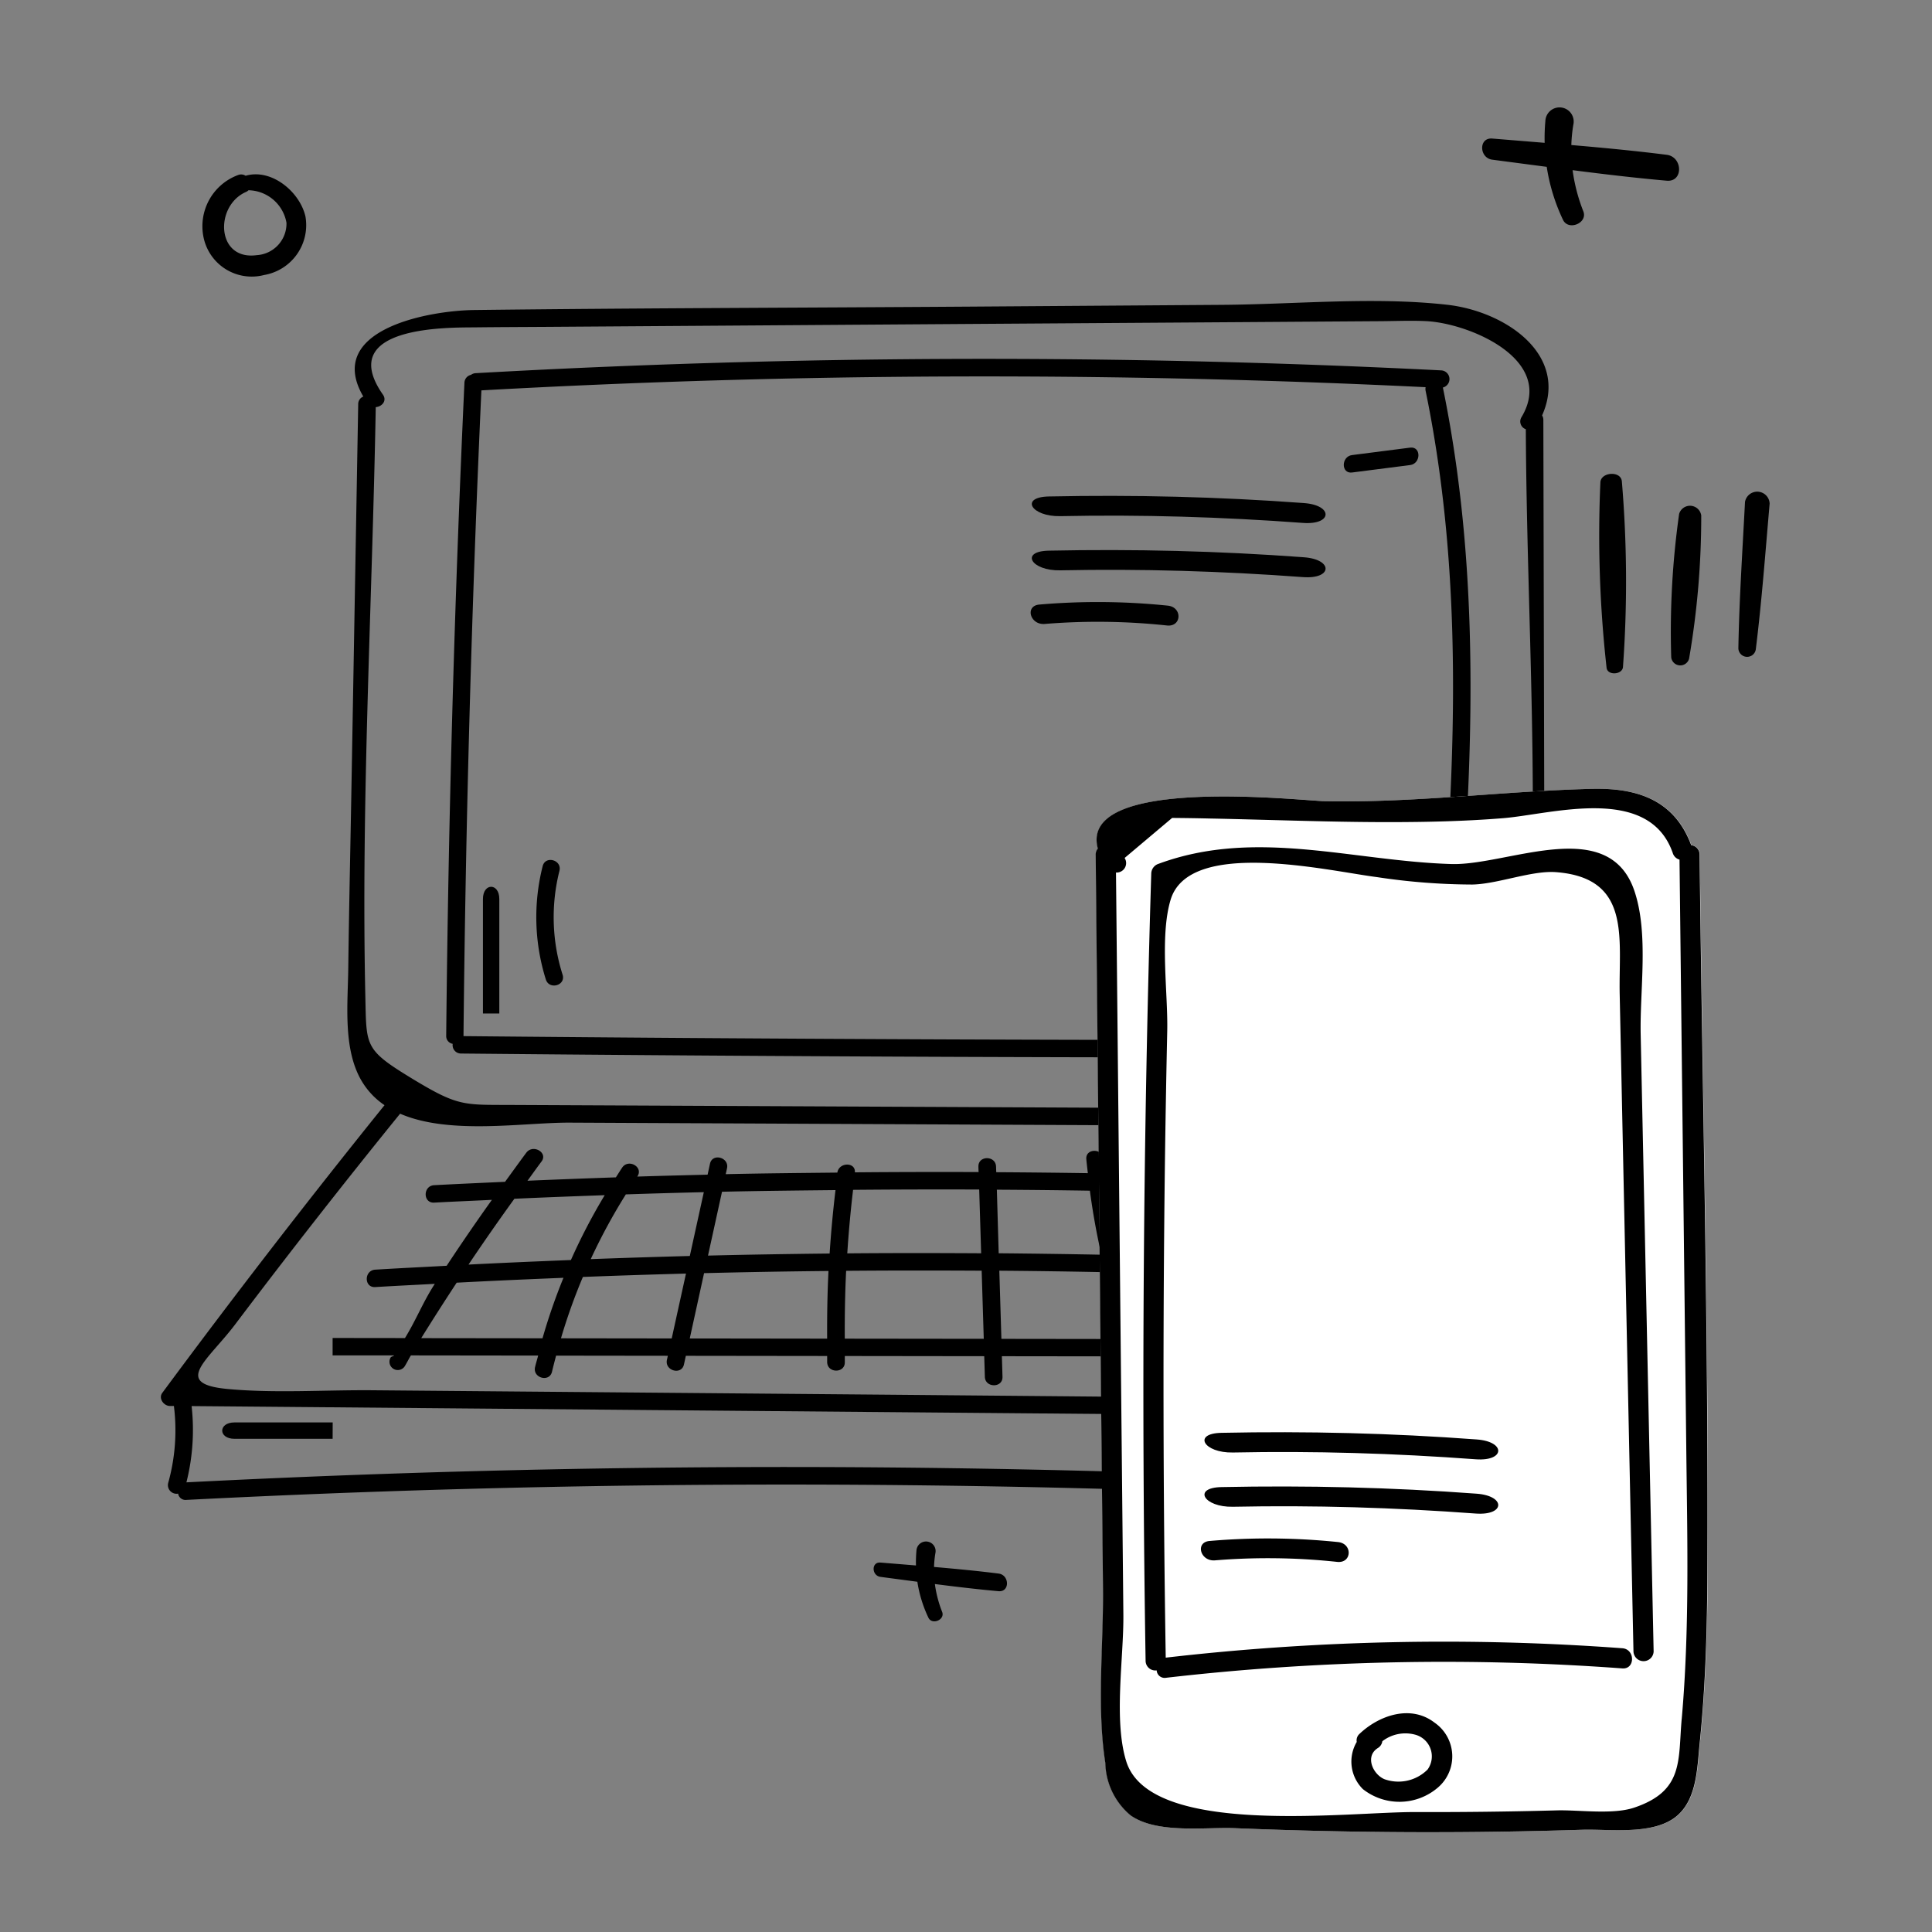
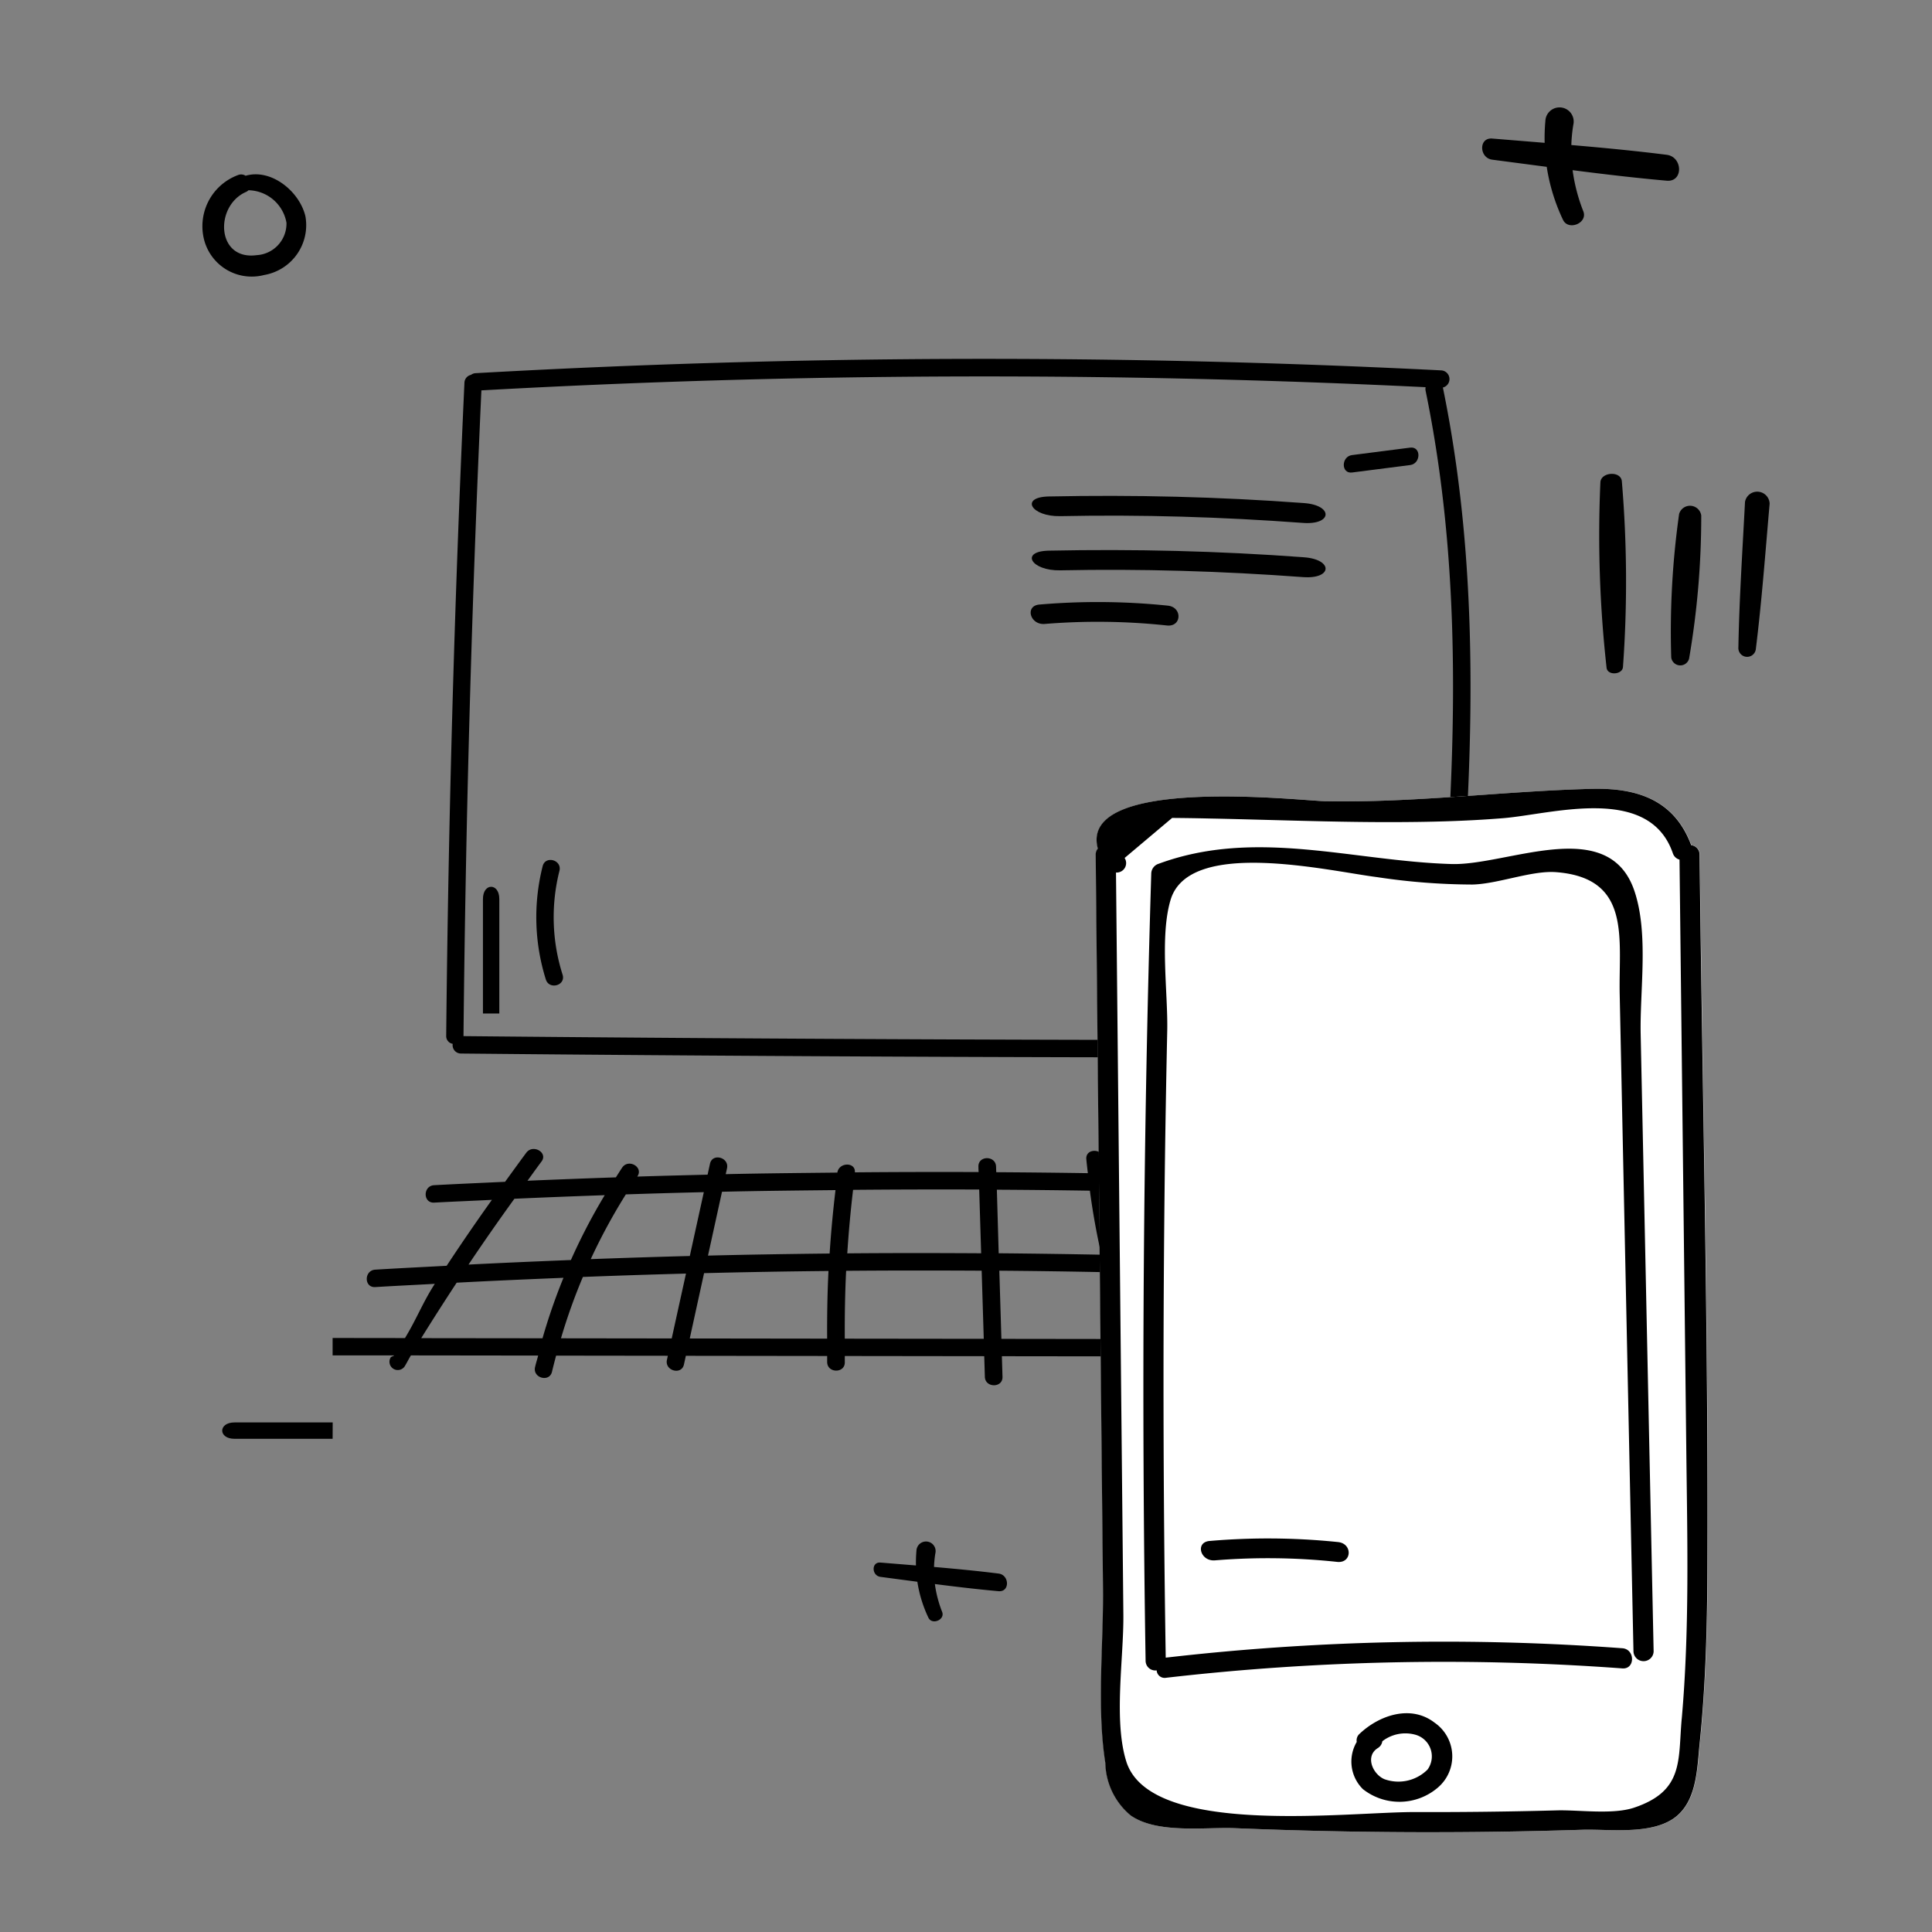
<svg xmlns="http://www.w3.org/2000/svg" width="108" height="108" viewBox="0 0 108 108">
  <rect x="0" y="0" width="108" height="108" fill="#808080" stroke="none" />
  <g id="Group_4446" data-name="Group 4446" transform="translate(-273 -1087)">
    <rect id="Rectangle_1150" data-name="Rectangle 1150" width="108" height="108" transform="translate(273 1087)" fill="#fff" opacity="0" />
    <g id="Group_3834" data-name="Group 3834" transform="translate(125.954 32.341)">
      <g id="Group_3832" data-name="Group 3832" transform="translate(158.37 1060.659)">
        <path id="Path_2469" data-name="Path 2469" d="M434.235,190.186c-.323-1.39-1.91-2.692-3.344-2.271a.465.465,0,0,0-.386-.053,3.051,3.051,0,0,0-1.958,3.533,2.75,2.75,0,0,0,3.379,2.068A2.828,2.828,0,0,0,434.235,190.186Zm-2.722,2.167c-2.271.311-2.367-2.759-.6-3.533a.453.453,0,0,0,.138-.095,2.2,2.2,0,0,1,2.124,1.816A1.767,1.767,0,0,1,431.513,192.353Z" transform="translate(-428.485 -184.09)" />
        <path id="Path_2470" data-name="Path 2470" d="M460.017,191.115c-1.766-.223-3.547-.393-5.329-.545a8.3,8.3,0,0,1,.111-1.134.792.792,0,1,0-1.563-.211,10.736,10.736,0,0,0-.04,1.221q-1.466-.12-2.929-.239c-.771-.064-.733,1.084,0,1.181q1.518.2,3.045.4a10.631,10.631,0,0,0,.911,2.965c.3.628,1.393.179,1.135-.478a9.815,9.815,0,0,1-.6-2.3c1.753.225,3.507.433,5.259.588C460.96,192.65,460.923,191.229,460.017,191.115Z" transform="translate(-378.173 -188.462)" />
        <path id="Path_2471" data-name="Path 2471" d="M432.274,211.908c-1.2-.151-2.4-.265-3.608-.369a5.639,5.639,0,0,1,.075-.768.536.536,0,1,0-1.058-.143,7.277,7.277,0,0,0-.027.827l-1.983-.162c-.522-.043-.5.734,0,.8l2.061.273a7.2,7.2,0,0,0,.617,2.008c.2.425.943.122.768-.324a6.671,6.671,0,0,1-.406-1.556c1.187.152,2.375.293,3.561.4C432.913,212.948,432.888,211.985,432.274,211.908Z" transform="translate(-387.777 -129.945)" />
      </g>
      <g id="Group_3831" data-name="Group 3831" transform="translate(156.046 1071.485)">
        <g id="Group_3830" data-name="Group 3830" transform="translate(0 0)">
          <g id="Group_3828" data-name="Group 3828" transform="translate(0)">
-             <path id="Path_2491" data-name="Path 2491" d="M261.636,437.993l-8.573-16.21a5.09,5.09,0,0,0,1.192-1.033c2.954-3.535,1.565-10.65,1.556-14.763q-.027-11.341-.053-22.681a.459.459,0,0,0-.07-.241c1.516-3.4-2.054-5.821-5.309-6.186-4.1-.46-8.473-.023-12.6.005l-14.193.1c-9.2.063-18.392.079-27.586.189-2.63.032-8.376,1.121-6.206,4.838a.447.447,0,0,0-.286.423q-.188,10.666-.376,21.331c-.06,3.423-.137,6.847-.181,10.271-.024,1.877-.278,4.256.628,6.014a4.233,4.233,0,0,0,1.4,1.573q-6.38,7.914-12.423,16.083c-.228.309.082.729.425.732l.224,0a10.921,10.921,0,0,1-.318,4.3.483.483,0,0,0,.554.6.417.417,0,0,0,.455.351,655.737,655.737,0,0,1,80.537.829.548.548,0,0,0,.834-.373q.385-2.843.771-5.686A.387.387,0,0,0,261.636,437.993Zm-71.728-22.381c-.245-10.972.383-22.035.581-33.01.337-.024.646-.351.4-.7-2.694-3.862,3.708-3.743,5.11-3.759,1.352-.016,2.7-.019,4.057-.028l8.114-.056,15.416-.106,14.977-.1q3.92-.027,7.84-.054c.92,0,1.849-.047,2.769-.006,2.427.105,7.3,2.151,5.364,5.37a.456.456,0,0,0,.242.673c.051,10.562.846,21.449.018,31.966-.357,4.527-3.7,6.041-7.731,6.037-2.674,0-5.348-.025-8.021-.037l-16.845-.079-16.043-.075-8.022-.037c-2.743-.013-3.016.1-5.6-1.466C189.864,418.521,189.969,418.348,189.908,415.612Zm-7.285,18.275q4.51-5.973,9.227-11.788c2.775,1.206,6.918.487,9.493.5l20.856.1,20.856.1c2.674.012,6.41.595,9.137-.56l6.6,12.487c.317.6,1.683,2.433,1.248,3.115s-2.831.3-3.46.3l-7.275-.063L219.4,437.81l-29.1-.251c-2.654-.023-5.441.175-8.083-.07C179.078,437.2,181.1,435.9,182.623,433.887Zm-2.718,8.82a12,12,0,0,0,.29-4.263l80.772.7q-.3,2.194-.6,4.389A655.688,655.688,0,0,0,179.905,442.707Z" transform="translate(-178.484 -376.669)" />
            <path id="Path_2492" data-name="Path 2492" d="M272.426,422.282c1.072-12,2-24.055-.442-35.953a.487.487,0,0,0-.1-.959,506.335,506.335,0,0,0-53.976.157.478.478,0,0,0-.255.094.467.467,0,0,0-.365.446q-.837,18.239-1.019,36.5a.436.436,0,0,0,.364.45.466.466,0,0,0,.462.542q27.4.266,54.8.21a.487.487,0,0,0,0-.974q-27.33.055-54.659-.209a.172.172,0,0,0,0-.019q.181-18.048,1-36.079a506.493,506.493,0,0,1,52.782-.178.523.523,0,0,0,0,.2c2.441,11.841,1.489,23.837.422,35.776C271.4,422.906,272.37,422.9,272.426,422.282Z" transform="translate(-200.326 -381.492)" />
            <path id="Path_2493" data-name="Path 2493" d="M222.891,458.91v6.4h.915v-6.4C223.806,458,222.891,458,222.891,458.91Z" transform="translate(-204.894 -425.482)" />
            <path id="Path_2494" data-name="Path 2494" d="M231.718,460.917a10.6,10.6,0,0,1-.177-5.814c.151-.608-.789-.868-.939-.259a11.627,11.627,0,0,0,.177,6.332C230.964,461.773,231.9,461.518,231.718,460.917Z" transform="translate(-209.267 -423.251)" />
            <path id="Path_2495" data-name="Path 2495" d="M313.55,404.2c-4.78-.354-9.506-.467-14.263-.369-1.634.033-.988,1.131.636,1.1,4.521-.093,9.04.043,13.579.379C315.148,405.428,315.19,404.319,313.55,404.2Z" transform="translate(-249.658 -392.904)" />
            <path id="Path_2496" data-name="Path 2496" d="M313.55,411.751c-4.78-.355-9.506-.467-14.263-.37-1.634.034-.988,1.132.636,1.1,4.521-.093,9.04.043,13.579.379C315.148,412.98,315.19,411.872,313.55,411.751Z" transform="translate(-249.658 -397.425)" />
            <path id="Path_2497" data-name="Path 2497" d="M306,418.787a38.147,38.147,0,0,0-7.178-.061c-.824.069-.523,1.152.3,1.084a36.389,36.389,0,0,1,6.833.086C306.781,419.982,306.826,418.873,306,418.787Z" transform="translate(-249.719 -401.757)" />
            <path id="Path_2498" data-name="Path 2498" d="M345.275,397.08l-3.246.416c-.613.078-.621,1.053,0,.974l3.246-.416C345.888,397.975,345.9,397,345.275,397.08Z" transform="translate(-275.448 -388.883)" />
            <path id="Path_2499" data-name="Path 2499" d="M267.167,505.38l-4.195-.006c-.564-1.066-1.026-2.126-1.613-3.18,1.214.063,2.484.121,3.7.194a.487.487,0,0,0,.028-.974c-1.4-.084-2.779-.152-4.176-.222-.707-1.25-1.435-2.484-2.174-3.716.5.021,1,.037,1.491.06.634.03.635-.944,0-.973-.691-.032-1.382-.055-2.072-.084-.029-.047-.054-.1-.083-.142a.506.506,0,0,0-.9.1q-3.164-.122-6.326-.209l-.154-.321c-.239-.5-.925-.174-.9.3-1.4-.035-2.8-.077-4.2-.1-.029-.267-.063-.533-.087-.8-.055-.619-1.041-.625-.986,0,.024.262.056.521.085.781q-2.561-.039-5.121-.054l-.01-.314c-.019-.625-1-.628-.986,0,0,.1.006.2.009.306q-3.458-.014-6.915.016c.047-.585-.888-.577-.98.014-2.08.023-4.16.041-6.24.088q.036-.163.072-.326c.134-.611-.816-.872-.951-.259q-.066.306-.134.613c-1.31.033-2.62.065-3.931.107l.006-.01c.354-.522-.5-1.01-.851-.491-.121.179-.233.363-.351.544q-2.471.085-4.941.189c.262-.358.518-.72.784-1.075.377-.5-.478-.99-.851-.491-.4.538-.792,1.084-1.187,1.626-1.321.061-2.642.118-3.963.189-.631.034-.635,1.008,0,.974,1.075-.058,2.152-.1,3.227-.154q-1.3,1.821-2.529,3.685c-1.331.072-2.661.135-3.991.217-.631.039-.635,1.013,0,.974,1.109-.069,2.219-.12,3.329-.181-.652,1-1.041,2.012-1.668,3.031l-4.045-.005v.974l3.442,0c-.022.036-.171.072-.193.109a.464.464,0,1,0,.788.491c.121-.2.217-.4.34-.6l7.113.009c-.054.215-.123.428-.173.645-.142.61.805.87.947.259.071-.3.15-.6.229-.9l6.247.008-.051.228c-.134.611.816.872.951.259.036-.162.071-.324.106-.485l7.9.01c0,.116,0,.231,0,.347.015.626,1,.628.986,0,0-.116,0-.23,0-.346l7.794.01q.018.578.035,1.155c.019.625,1.006.628.986,0l-.035-1.153,7.312.009c.112.285.22.571.34.856.238.571,1.193.321.95-.259-.083-.2-.157-.4-.236-.6l6.443.008.429.894c.271.566,1.121.073.851-.491l-.192-.4,6.905.009c.082.156.171.309.253.466.285.548.885.081.637-.465l3.674,0C268.092,506.355,268.092,505.381,267.167,505.38Zm-48.388-8.106q2.18-.073,4.359-.124-.392,1.783-.783,3.567-2.769.074-5.538.176A32.439,32.439,0,0,1,218.779,497.274Zm-6.229.244c1.683-.076,3.366-.14,5.048-.2a33.171,33.171,0,0,0-1.89,3.625c-1.908.076-3.816.157-5.724.255Q211.233,499.336,212.549,497.518Zm1.573,7.8-6.782-.008q.971-1.563,1.982-3.1c1.989-.105,3.979-.192,5.969-.273A32.988,32.988,0,0,0,214.122,505.314Zm7.222.009-6.192-.008a32.248,32.248,0,0,1,1.225-3.43q2.881-.111,5.763-.188Q221.742,503.51,221.344,505.323Zm8.688.011-7.681-.01.8-3.651q3.477-.087,6.955-.121C230.044,502.81,230.025,504.071,230.032,505.333Zm.139-4.758c-2.267.025-4.535.06-6.8.116l.783-3.569c2.114-.049,4.229-.069,6.344-.092Q230.287,498.8,230.171,500.576Zm1.311-3.56q3.525-.032,7.049-.018.055,1.782.109,3.564c-2.495-.014-4.989-.018-7.483.005Q231.272,498.79,231.482,497.016Zm-.465,8.319c-.006-1.266.013-2.53.076-3.792,2.525-.023,5.051-.021,7.576-.007q.059,1.9.117,3.808Zm26.557-7.905q1.111,1.837,2.173,3.7-3.34-.16-6.681-.278l-1.744-3.635Q254.449,497.3,257.575,497.43Zm-7.351-.239q.869,1.811,1.737,3.623-2.792-.09-5.585-.153-.414-1.768-.661-3.578C247.217,497.108,248.721,497.152,250.223,497.191Zm-10.705-.183q2.6.014,5.2.055.24,1.811.643,3.579-2.87-.055-5.74-.081Zm.254,8.338q-.058-1.9-.116-3.81,2.971.023,5.941.084.478,1.889,1.149,3.735Zm8.015.01q-.681-1.836-1.17-3.714,2.91.063,5.819.163l1.707,3.559Zm7.443.01-1.689-3.521q3.39.12,6.778.289c.6,1.071,1.178,2.155,1.756,3.24Z" transform="translate(-192.794 -447.333)" />
            <path id="Path_2500" data-name="Path 2500" d="M361.342,501.106q-1.409-2.441-2.818-4.882a.488.488,0,0,0-.841.492L360.5,501.6A.487.487,0,0,0,361.342,501.106Z" transform="translate(-284.924 -448.084)" />
            <path id="Path_2501" data-name="Path 2501" d="M360.775,509.317l-4.481-6.886c-.34-.523-1.184-.036-.841.491l4.481,6.886C360.275,510.332,361.119,509.845,360.775,509.317Z" transform="translate(-283.582 -451.806)" />
            <path id="Path_2502" data-name="Path 2502" d="M193.191,532.815H187.7c-.914,0-.914.915,0,.915h5.487Z" transform="translate(-183.593 -470.126)" />
          </g>
          <path id="Path_2503" data-name="Path 2503" d="M340.493,448.268a.522.522,0,0,0-.467-.527c-.917-2.474-2.937-3.218-5.552-3.152-4.994.127-9.887.791-14.919.691-1.349-.027-13.8-1.465-12.7,2.648a.51.51,0,0,0-.119.337q.2,20.509.408,41.018c.031,3.147-.357,6.656.13,9.755a3.927,3.927,0,0,0,1.414,2.936c1.489,1.046,4.169.646,5.844.715q5.034.207,10.072.223,4.677.014,9.354-.136c1.493-.048,4.019.336,5.31-.809,1.087-.964,1.093-2.7,1.23-4.017.328-3.177.416-6.373.431-9.565C340.991,475.017,340.647,461.635,340.493,448.268Z" transform="translate(-254.472 -417.318)" fill="#fff" />
          <g id="Group_3829" data-name="Group 3829" transform="translate(52.25 27.267)">
            <path id="Path_2506" data-name="Path 2506" d="M340.458,448.268a.522.522,0,0,0-.467-.527c-.917-2.474-2.937-3.218-5.552-3.152-4.994.127-9.888.791-14.919.691-1.349-.027-13.8-1.465-12.7,2.648a.51.51,0,0,0-.119.337q.2,20.509.408,41.018c.031,3.147-.357,6.656.13,9.755a3.927,3.927,0,0,0,1.414,2.936c1.489,1.046,4.169.646,5.844.715q5.034.207,10.072.223,4.677.014,9.354-.136c1.493-.048,4.019.336,5.31-.809,1.087-.964,1.093-2.7,1.23-4.017.328-3.177.416-6.373.431-9.565C340.956,475.017,340.612,461.635,340.458,448.268Zm-1,48.321c-.205,2.316.128,4.019-2.662,4.953-1.2.4-3.075.118-4.315.151q-3.957.107-7.915.094c-3.833-.012-14.824,1.418-16.155-2.829-.719-2.3-.139-5.78-.163-8.209q-.043-4.395-.087-8.789-.163-16.347-.325-32.694a.528.528,0,0,0,.482-.813l2.656-2.238q1.068.008,2.135.033c.95.018,1.9.044,2.848.069,2.373.062,4.745.133,7.12.132,2.13,0,4.262-.048,6.387-.219,2.719-.218,8.17-1.913,9.5,1.96a.539.539,0,0,0,.373.355q.189,16.46.378,32.92C339.771,486.5,339.905,491.565,339.46,496.589Z" transform="translate(-306.701 -444.585)" />
            <path id="Path_2507" data-name="Path 2507" d="M346.951,573.832c-1.324-1.023-3.091-.42-4.193.623a.488.488,0,0,0-.159.454,2.164,2.164,0,0,0,.347,2.64,3.3,3.3,0,0,0,4.193-.092A2.291,2.291,0,0,0,346.951,573.832Zm-.394,2.622a2.306,2.306,0,0,1-2.414.536c-.637-.271-1.1-1.272-.367-1.737a.534.534,0,0,0,.255-.383,2.106,2.106,0,0,1,1.812-.373A1.256,1.256,0,0,1,346.557,576.455Z" transform="translate(-328.007 -521.627)" />
            <path id="Path_2508" data-name="Path 2508" d="M341.392,475.2,341.14,463.2c-.053-2.5.455-5.613-.345-8.01-1.439-4.308-7.085-1.425-10.237-1.52-5.555-.168-10.931-2.014-16.363-.015a.587.587,0,0,0-.414.543q-.673,22-.316,44.011a.543.543,0,0,0,.619.536.445.445,0,0,0,.523.414,135.662,135.662,0,0,1,25.509-.524c.723.053.72-1.074,0-1.127a135.66,135.66,0,0,0-25.509.524c-.007,0-.011,0-.017.005q-.222-13.851-.045-27.7.05-3.667.129-7.335c.046-2.121-.426-5.289.189-7.334,1.041-3.465,8.832-1.609,11.549-1.265a36.168,36.168,0,0,0,5.32.413c1.432-.03,3.329-.8,4.691-.691,4.221.332,3.478,3.708,3.544,6.829l.157,7.5q.306,14.618.613,29.236a.564.564,0,0,0,1.127,0Q341.627,486.441,341.392,475.2Z" transform="translate(-310.675 -449.463)" />
          </g>
-           <path id="Path_2509" data-name="Path 2509" d="M337.061,534.583c-4.78-.355-9.506-.468-14.263-.37-1.634.034-.988,1.131.636,1.1,4.521-.093,9.039.043,13.578.379C338.66,535.813,338.7,534.7,337.061,534.583Z" transform="translate(-263.517 -470.943)" />
-           <path id="Path_2510" data-name="Path 2510" d="M337.061,542.136c-4.78-.354-9.506-.467-14.263-.369-1.634.034-.988,1.131.636,1.1,4.521-.093,9.039.043,13.578.379C338.66,543.366,338.7,542.258,337.061,542.136Z" transform="translate(-263.517 -475.464)" />
          <path id="Path_2511" data-name="Path 2511" d="M329.513,549.172a38.142,38.142,0,0,0-7.178-.061c-.824.069-.522,1.152.3,1.084a36.342,36.342,0,0,1,6.833.086C330.292,550.367,330.337,549.258,329.513,549.172Z" transform="translate(-263.716 -479.796)" />
        </g>
      </g>
      <g id="Group_3833" data-name="Group 3833" transform="matrix(0.998, 0.07, -0.07, 0.998, 236.545, 1081.104)">
        <path id="Path_2512" data-name="Path 2512" d="M1.192.376C1.094-.216-.006-.063,0,.515a66.774,66.774,0,0,0,1.069,10.31c.078.453.915.335.912-.106A66.737,66.737,0,0,0,1.192.376Z" transform="translate(0 0)" />
        <path id="Path_2513" data-name="Path 2513" d="M1.37.5A.634.634,0,0,0,.131.5,46.921,46.921,0,0,0,.252,8.53a.51.51,0,0,0,1,0A46.919,46.919,0,0,0,1.37.5Z" transform="translate(4.381 1.472)" />
        <path id="Path_2514" data-name="Path 2514" d="M0,.67C.05,3.38.06,6.1.2,8.809a.49.49,0,0,0,.98,0c.144-2.706.153-5.43.2-8.139A.694.694,0,0,0,0,.67Z" transform="translate(8.137 0.374)" />
      </g>
    </g>
  </g>
</svg>